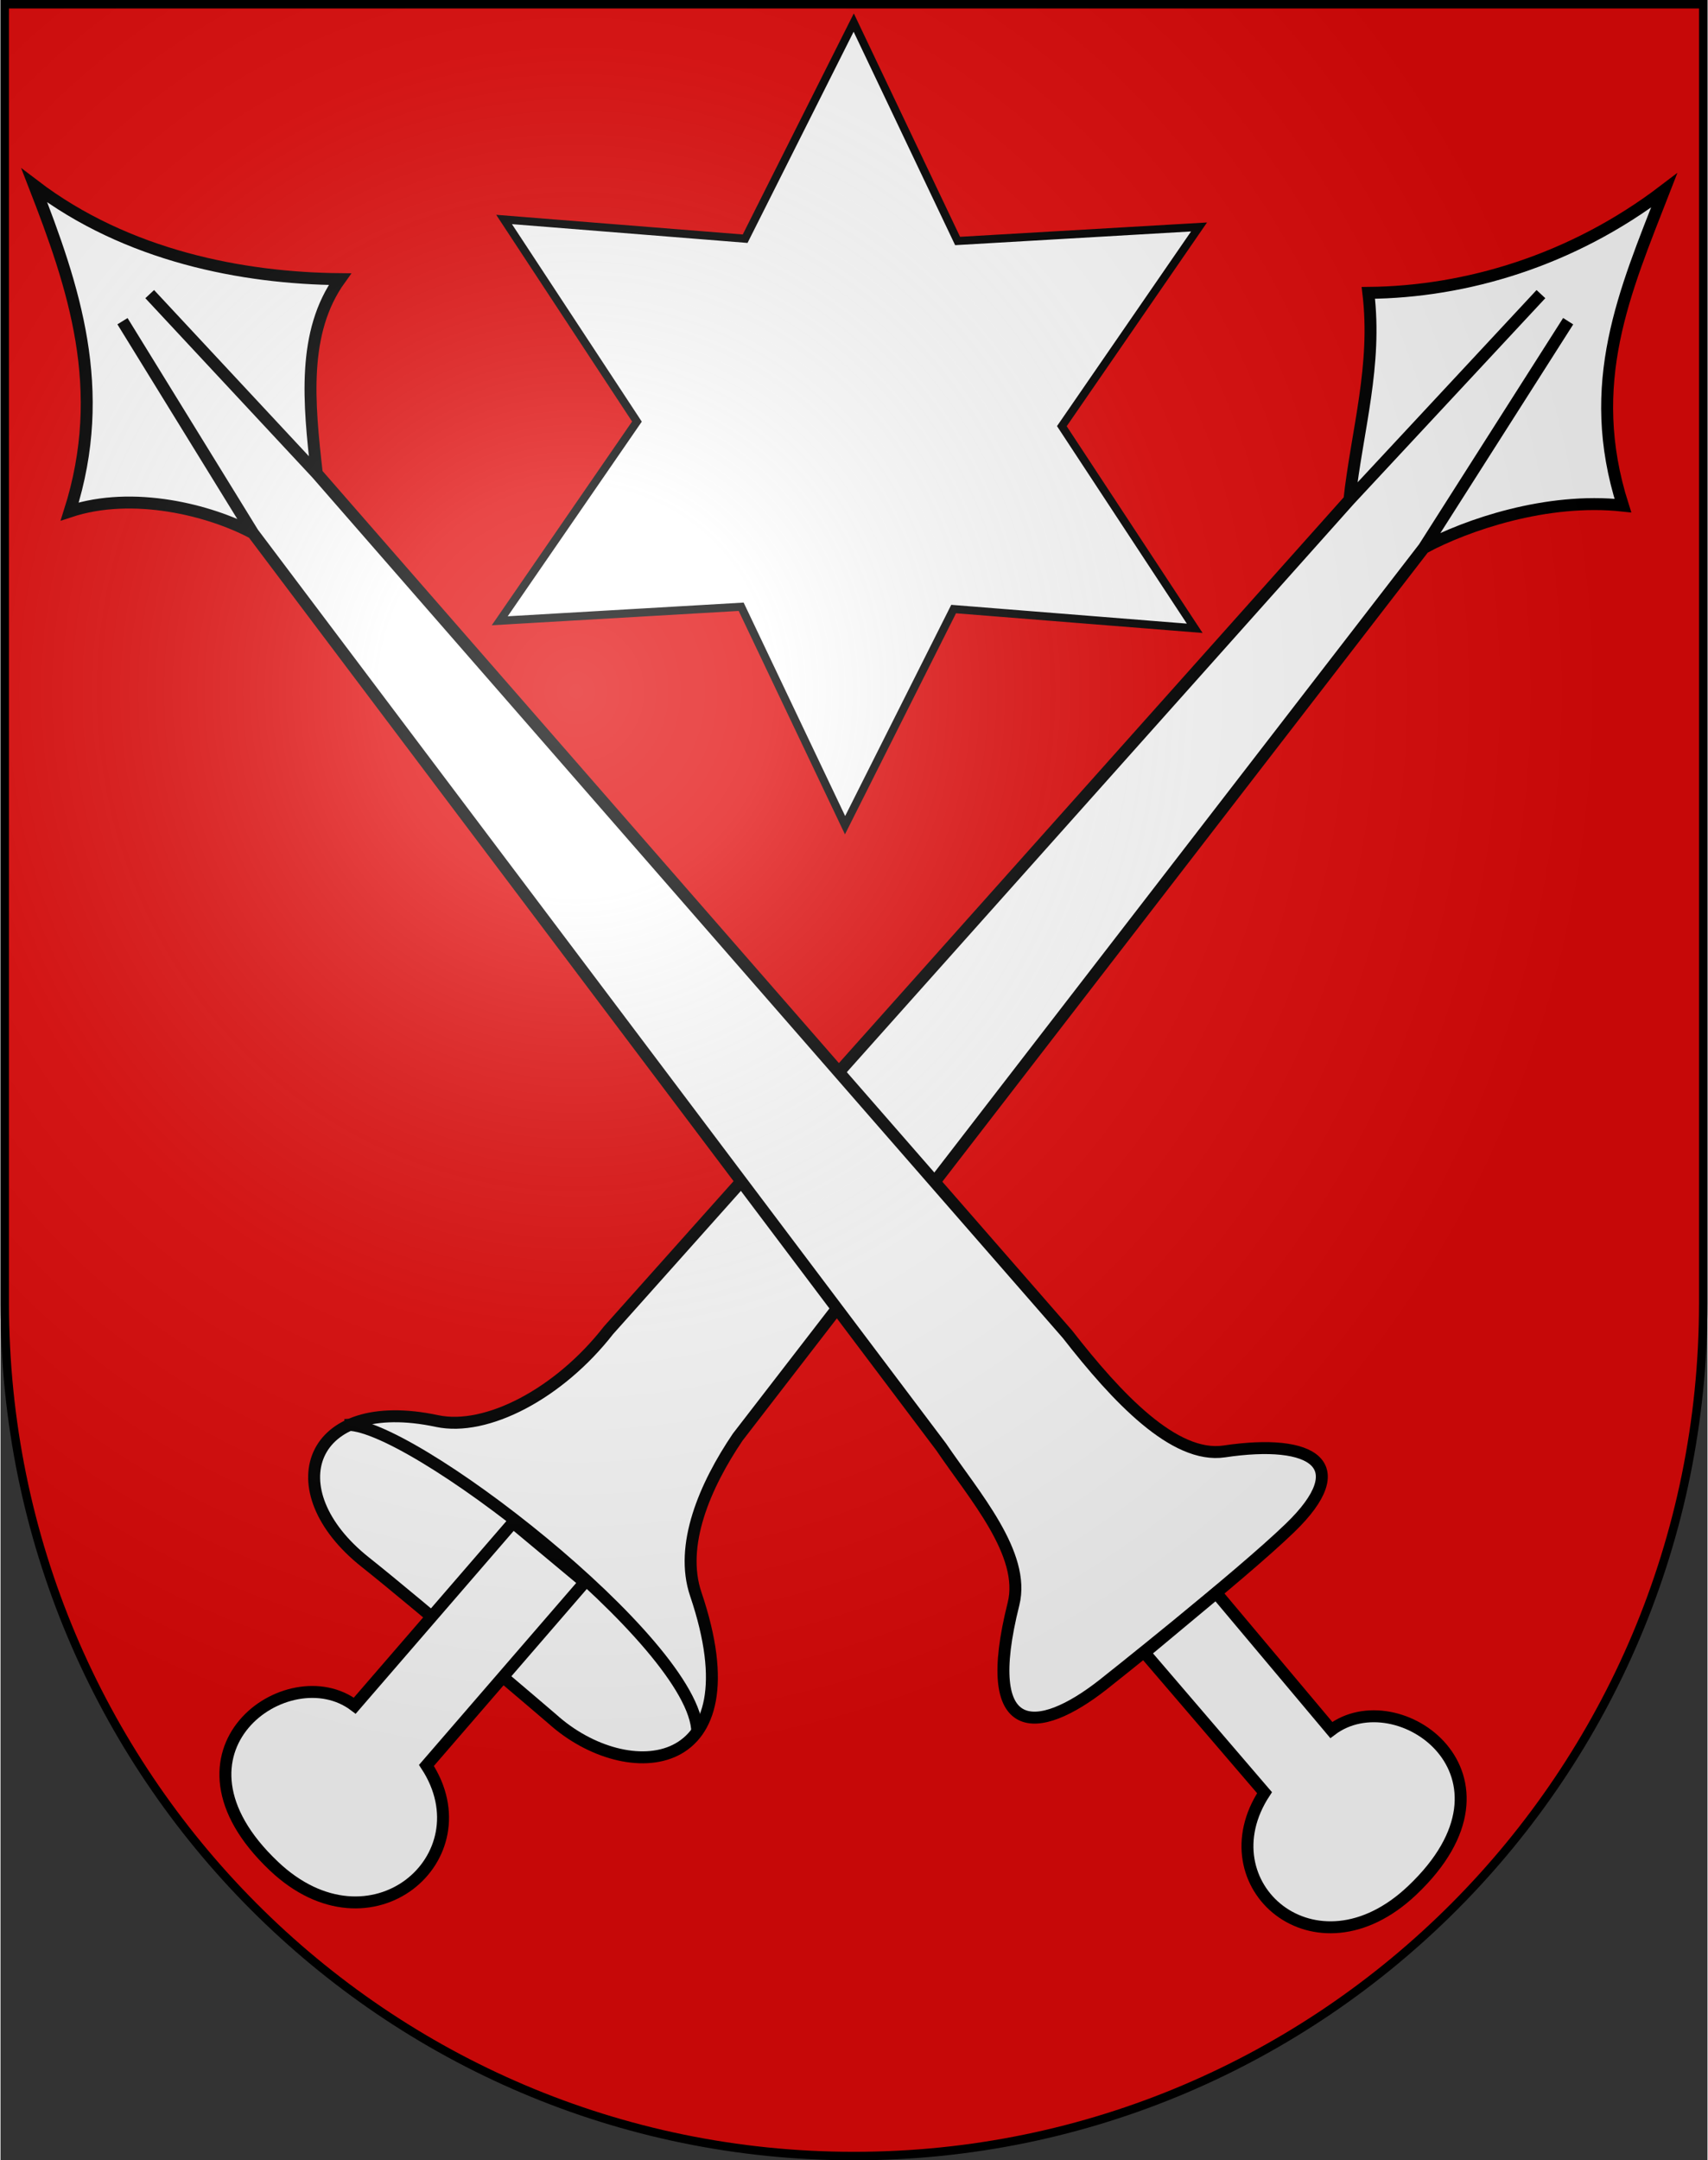
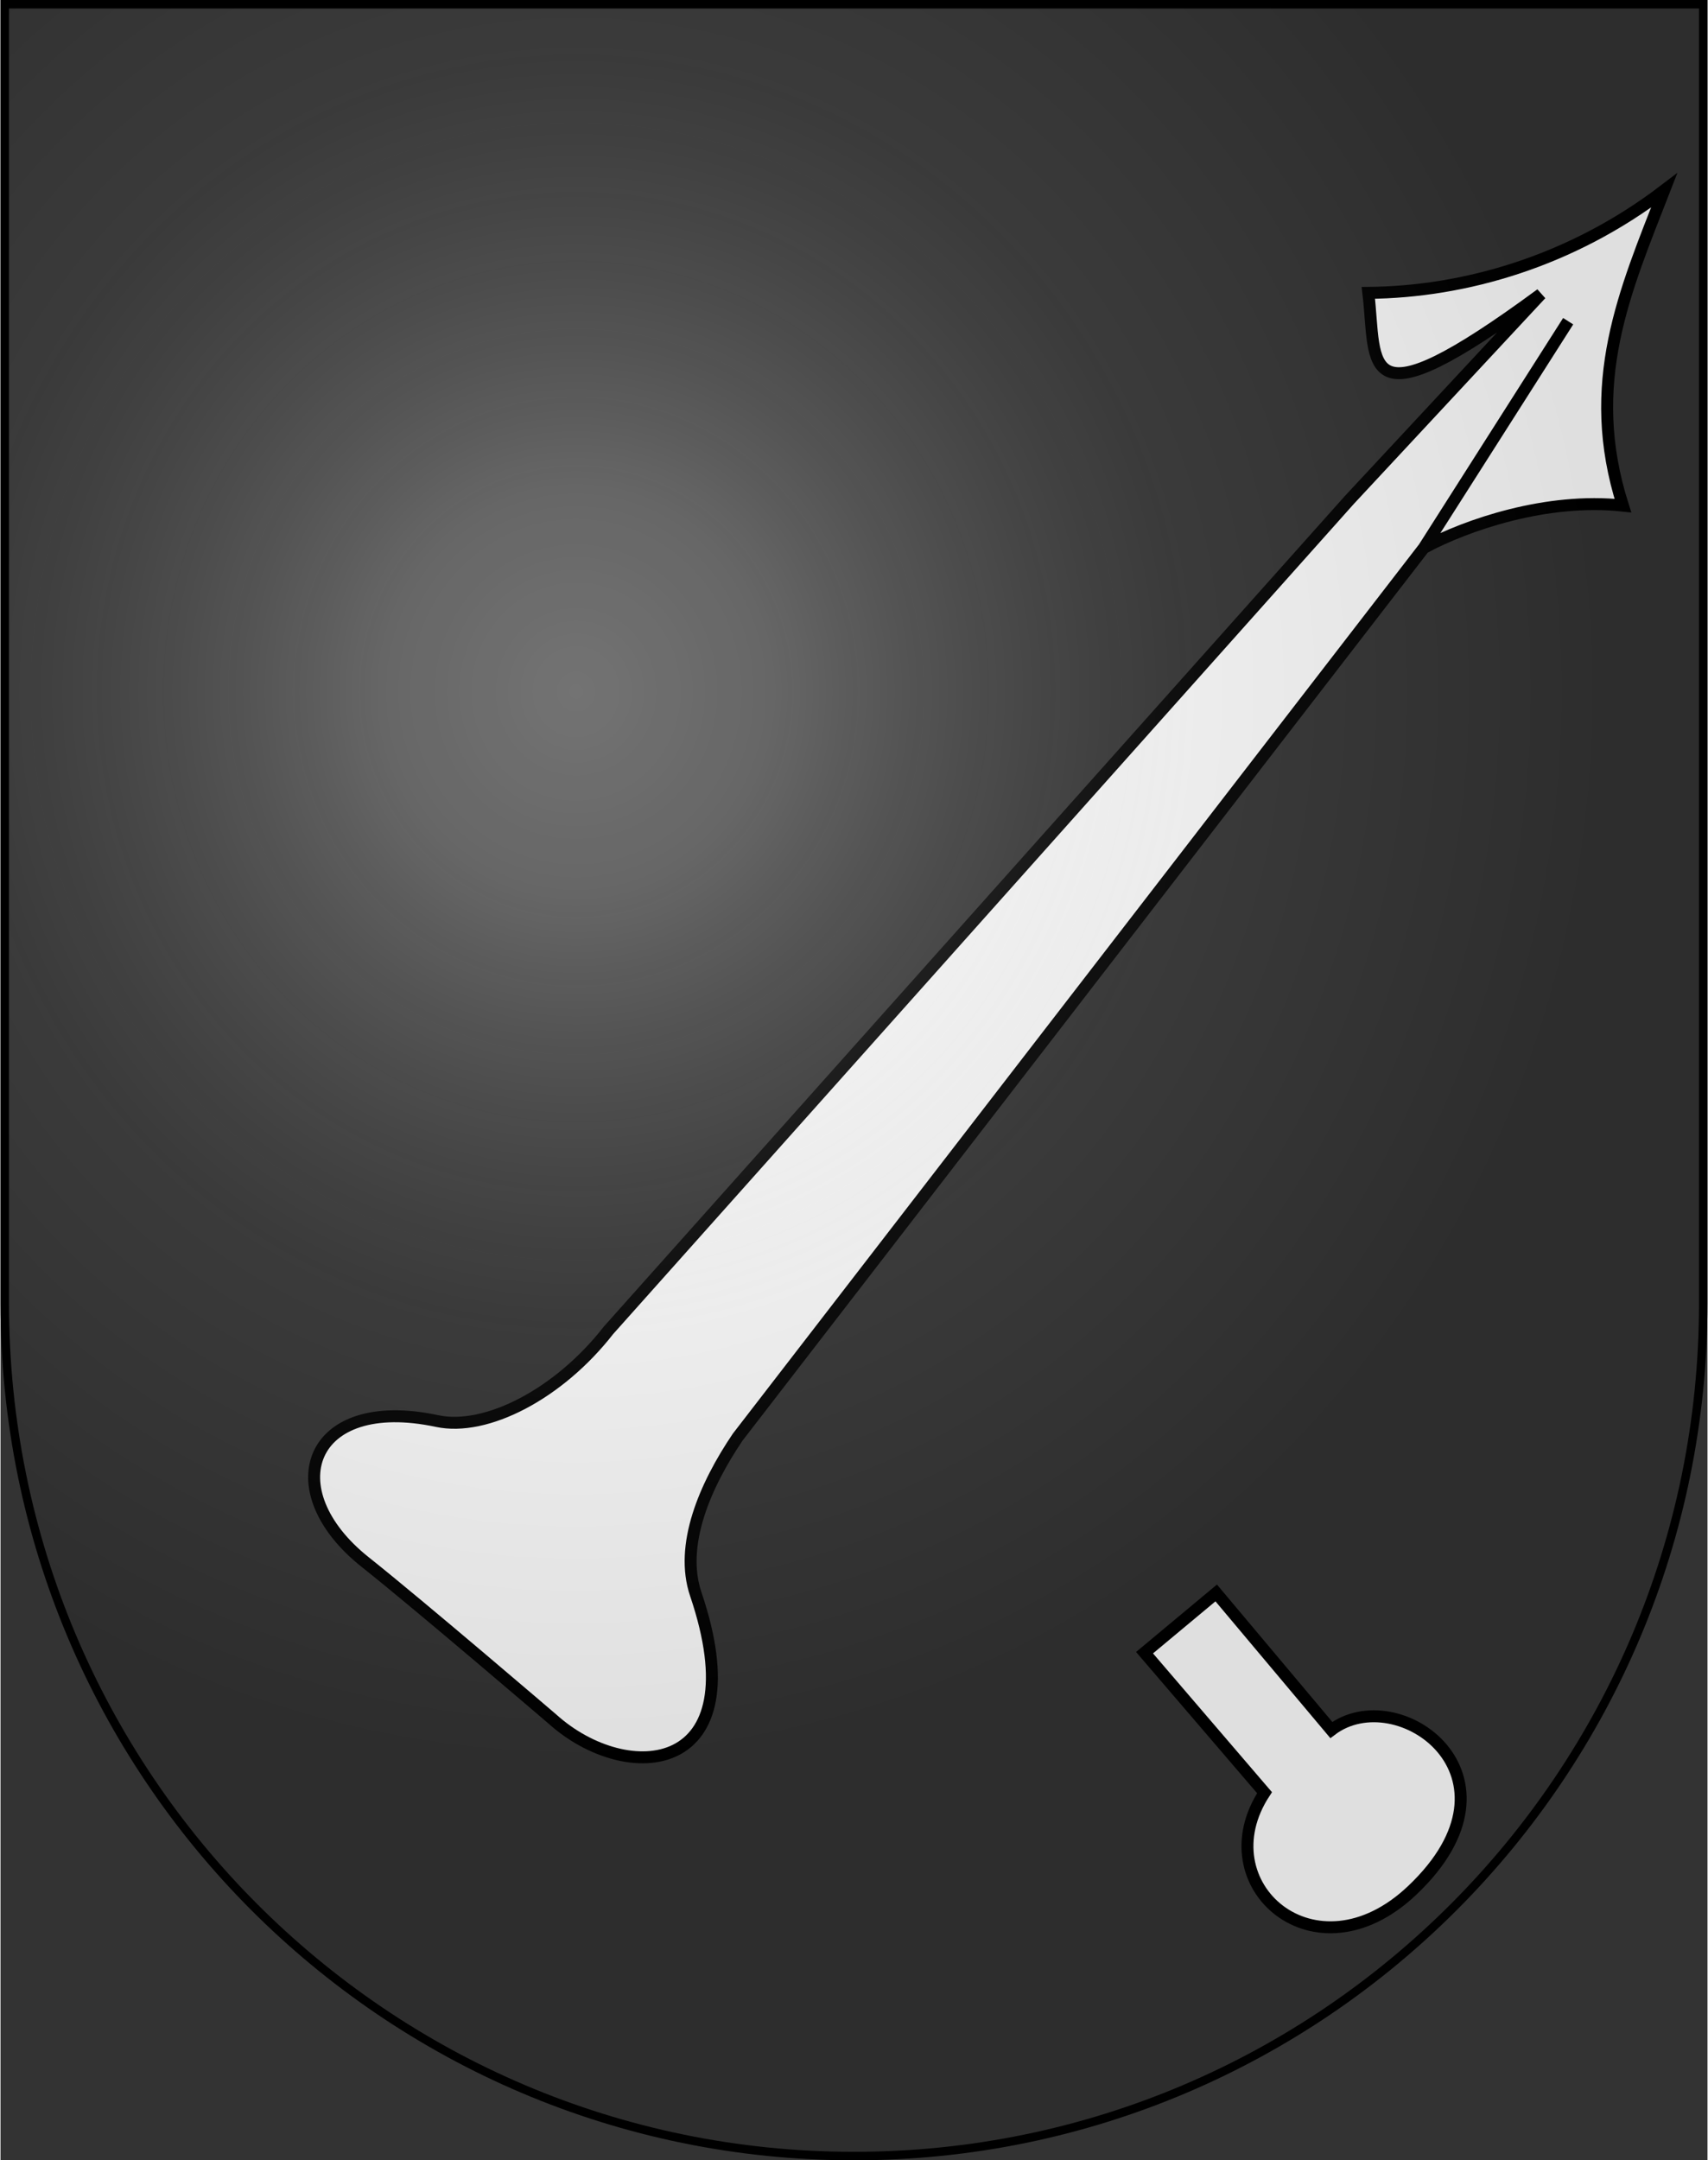
<svg xmlns="http://www.w3.org/2000/svg" xmlns:ns1="http://sodipodi.sourceforge.net/DTD/sodipodi-0.dtd" xmlns:ns2="http://www.inkscape.org/namespaces/inkscape" xmlns:xlink="http://www.w3.org/1999/xlink" height="607" width="480" version="1.0" id="svg20" ns1:version="0.32" ns2:version="0.44.1" ns1:docname="Schwadernau-coat of arms.svg" ns1:docbase="F:\Mis Documentos\Mis imágenes\Encyclopédie\Escudos de Suiza" viewBox="0 0 603 763">
  <rect x="0" y="0" width="603" height="763" fill="#333333" stroke="none" />
  <defs id="defs29">
    <linearGradient id="linearGradient2893">
      <stop style="stop-color:#ffffff;stop-opacity:0.314;" offset="0" id="stop2895" />
      <stop id="stop2897" offset="0.19" style="stop-color:#ffffff;stop-opacity:0.251;" />
      <stop style="stop-color:#6b6b6b;stop-opacity:0.125;" offset="0.6" id="stop2901" />
      <stop style="stop-color:#000000;stop-opacity:0.125;" offset="1" id="stop2899" />
    </linearGradient>
    <linearGradient id="linearGradient2955">
      <stop style="stop-color:white;stop-opacity:0;" offset="0" id="stop2965" />
      <stop style="stop-color:black;stop-opacity:0.646;" offset="1" id="stop2959" />
    </linearGradient>
    <radialGradient ns2:collect="always" xlink:href="#linearGradient2893" id="radialGradient3236" gradientUnits="userSpaceOnUse" gradientTransform="matrix(1.215,1.531577e-24,1.464684e-23,1.267,-839.192,-490.489)" cx="858.042" cy="579.933" fx="858.042" fy="579.933" r="300" />
  </defs>
  <ns1:namedview ns2:window-height="682" ns2:window-width="1024" ns2:pageshadow="2" ns2:pageopacity="0.0" guidetolerance="10.0" gridtolerance="10.0" objecttolerance="10.0" borderopacity="1.0" bordercolor="#666666" pagecolor="#ffffff" id="base" ns2:zoom="0.38079815" ns2:cx="739.15987" ns2:cy="432.24801" ns2:window-x="-4" ns2:window-y="-4" ns2:current-layer="layer2" showgrid="true" showguides="true" ns2:guide-bbox="true" />
  <desc id="desc22">Coat of Arms of Canton of Freiburg (Fribourg)</desc>
  <g ns2:groupmode="layer" id="layer1" ns2:label="Fond écu" ns1:insensitive="true">
-     <path id="path1899" d="M 1.5,1.5 L 1.5,460.368 C 1.5,626.678 135.815,761.5 301.5,761.5 C 467.185,761.5 601.5,626.678 601.5,460.368 L 601.5,1.5 L 1.5,1.5 z " style="fill:#e20909;fill-opacity:1" />
-   </g>
+     </g>
  <g ns2:groupmode="layer" id="layer2" ns2:label="Meubles" ns1:insensitive="true">
    <g id="g19876" transform="matrix(4.22,0,0,4.22,-2638.957,-2414.869)">
-       <path style="fill:white;fill-opacity:1;fill-rule:evenodd;stroke:black;stroke-width:1px;stroke-linecap:butt;stroke-linejoin:miter;stroke-opacity:1" d="M 687.056,692.521 C 684.303,696.59 682.163,701.583 683.547,705.667 C 688.709,720.902 677.83,721.767 671.552,716.125 C 671.552,716.125 660.479,706.639 655.875,702.982 C 648.287,696.956 651.106,688.883 661.887,691.177 C 666.018,692.056 672.095,688.901 676.24,683.583 L 738.255,614.09 L 754.294,596.86 L 738.255,614.09 C 738.928,608.16 740.575,602.841 739.846,596.756 C 747.955,596.681 756.851,594.095 764.609,588.182 C 761.315,596.646 757.89,604.306 761.154,614.559 C 754.778,613.866 748.073,616.177 744.499,618.091 L 756.574,599.126 L 744.499,618.091 L 687.056,692.521 z " id="path17209" ns1:nodetypes="cscssccccccccccc" />
-       <path ns1:nodetypes="cc" id="path17211" d="M 654.179,691.508 C 659.126,690.906 683.579,709.774 683.672,717.216" style="fill:none;fill-rule:evenodd;stroke:black;stroke-width:1px;stroke-linecap:butt;stroke-linejoin:miter;stroke-opacity:1" />
-       <path ns1:nodetypes="ccsccc" id="path18098" d="M 668.246,699.672 L 655,715 C 649.427,710.782 638.106,718.831 648.231,728.426 C 656.347,736.116 666.042,727.691 661,720 L 674.246,704.672 L 668.246,699.672 z " style="fill:white;fill-opacity:1;fill-rule:evenodd;stroke:black;stroke-width:1px;stroke-linecap:butt;stroke-linejoin:miter;stroke-opacity:1" />
+       <path style="fill:white;fill-opacity:1;fill-rule:evenodd;stroke:black;stroke-width:1px;stroke-linecap:butt;stroke-linejoin:miter;stroke-opacity:1" d="M 687.056,692.521 C 684.303,696.59 682.163,701.583 683.547,705.667 C 688.709,720.902 677.83,721.767 671.552,716.125 C 671.552,716.125 660.479,706.639 655.875,702.982 C 648.287,696.956 651.106,688.883 661.887,691.177 C 666.018,692.056 672.095,688.901 676.24,683.583 L 738.255,614.09 L 754.294,596.86 C 738.928,608.16 740.575,602.841 739.846,596.756 C 747.955,596.681 756.851,594.095 764.609,588.182 C 761.315,596.646 757.89,604.306 761.154,614.559 C 754.778,613.866 748.073,616.177 744.499,618.091 L 756.574,599.126 L 744.499,618.091 L 687.056,692.521 z " id="path17209" ns1:nodetypes="cscssccccccccccc" />
    </g>
    <g id="g19872" transform="matrix(4.22,0,0,4.22,-2638.957,-2414.869)">
-       <path ns1:nodetypes="cscssccccccccccc" id="path16322" d="M 704.088,693.342 C 706.842,697.411 711.19,702.305 710.142,706.488 C 707.285,717.88 712.166,717.527 717.623,713.253 C 717.623,713.253 729.074,704.198 733.3,700.11 C 738.728,694.861 735.299,692.601 727.781,693.721 C 723.603,694.343 718.803,689.229 714.658,683.912 L 651.823,611.874 L 637.835,596.86 L 651.823,611.874 C 651.15,605.944 650.569,600.051 653.76,595.607 C 645.651,595.532 635.935,593.685 628.177,587.772 C 631.471,596.236 634.404,604.799 631.14,615.051 C 636.449,613.291 642.907,614.946 646.481,616.86 L 635.556,599.126 L 646.481,616.86 L 704.088,693.342 z " style="fill:white;fill-opacity:1;fill-rule:evenodd;stroke:black;stroke-width:1px;stroke-linecap:butt;stroke-linejoin:miter;stroke-opacity:1" />
      <path style="fill:white;fill-opacity:1;fill-rule:evenodd;stroke:black;stroke-width:1px;stroke-linecap:butt;stroke-linejoin:miter;stroke-opacity:1" d="M 727.111,705.564 L 736.746,717.035 C 742.319,712.817 753.64,720.866 743.515,730.46 C 735.399,738.151 726.115,729.972 731.157,722.281 L 721.111,710.564 L 727.111,705.564 z " id="path18985" ns1:nodetypes="ccsccc" />
    </g>
-     <path ns1:type="star" style="opacity:1;fill:white;fill-opacity:1;fill-rule:nonzero;stroke:black;stroke-width:3;stroke-miterlimit:4;stroke-dasharray:none;stroke-opacity:1" id="path19881" ns1:sides="6" ns1:cx="275.73663" ns1:cy="122.24058" ns1:r1="149.52428" ns1:r2="79.173233" ns1:arg1="0.53439548" ns1:arg2="1.0579943" ns2:flatsided="false" ns2:rounded="0" ns2:randomized="0" d="M 404.414,198.396 L 314.581,191.23 L 274.122,271.756 L 235.412,190.375 L 145.445,195.6 L 196.568,121.386 L 147.06,46.085 L 236.893,53.251 L 277.351,-27.275 L 316.061,54.106 L 406.028,48.881 L 354.905,123.095 L 404.414,198.396 z " transform="matrix(0.948,0,0,0.948,38.473,33.825)" />
  </g>
  <g ns2:groupmode="layer" id="layer3" ns2:label="Reflet final" style="display:inline" ns1:insensitive="true">
    <path style="fill:url(#radialGradient3236);fill-opacity:1" d="M 1.5,1.5 L 1.5,460.368 C 1.5,626.679 135.815,761.5 301.5,761.5 C 467.185,761.5 601.5,626.679 601.5,460.368 L 601.5,1.5 L 1.5,1.5 z " id="path2346" />
  </g>
  <g ns2:groupmode="layer" id="layer4" ns2:label="Contour final" style="display:inline" ns1:insensitive="true">
    <path style="fill:none;fill-opacity:1;stroke:#000000;stroke-width:3;stroke-miterlimit:4;stroke-dasharray:none;stroke-opacity:1" d="M 1.5,1.5 L 1.5,460.368 C 1.5,626.679 135.815,761.5 301.5,761.5 C 467.185,761.5 601.5,626.679 601.5,460.368 L 601.5,1.5 L 1.5,1.5 z " id="path3239" />
  </g>
</svg>